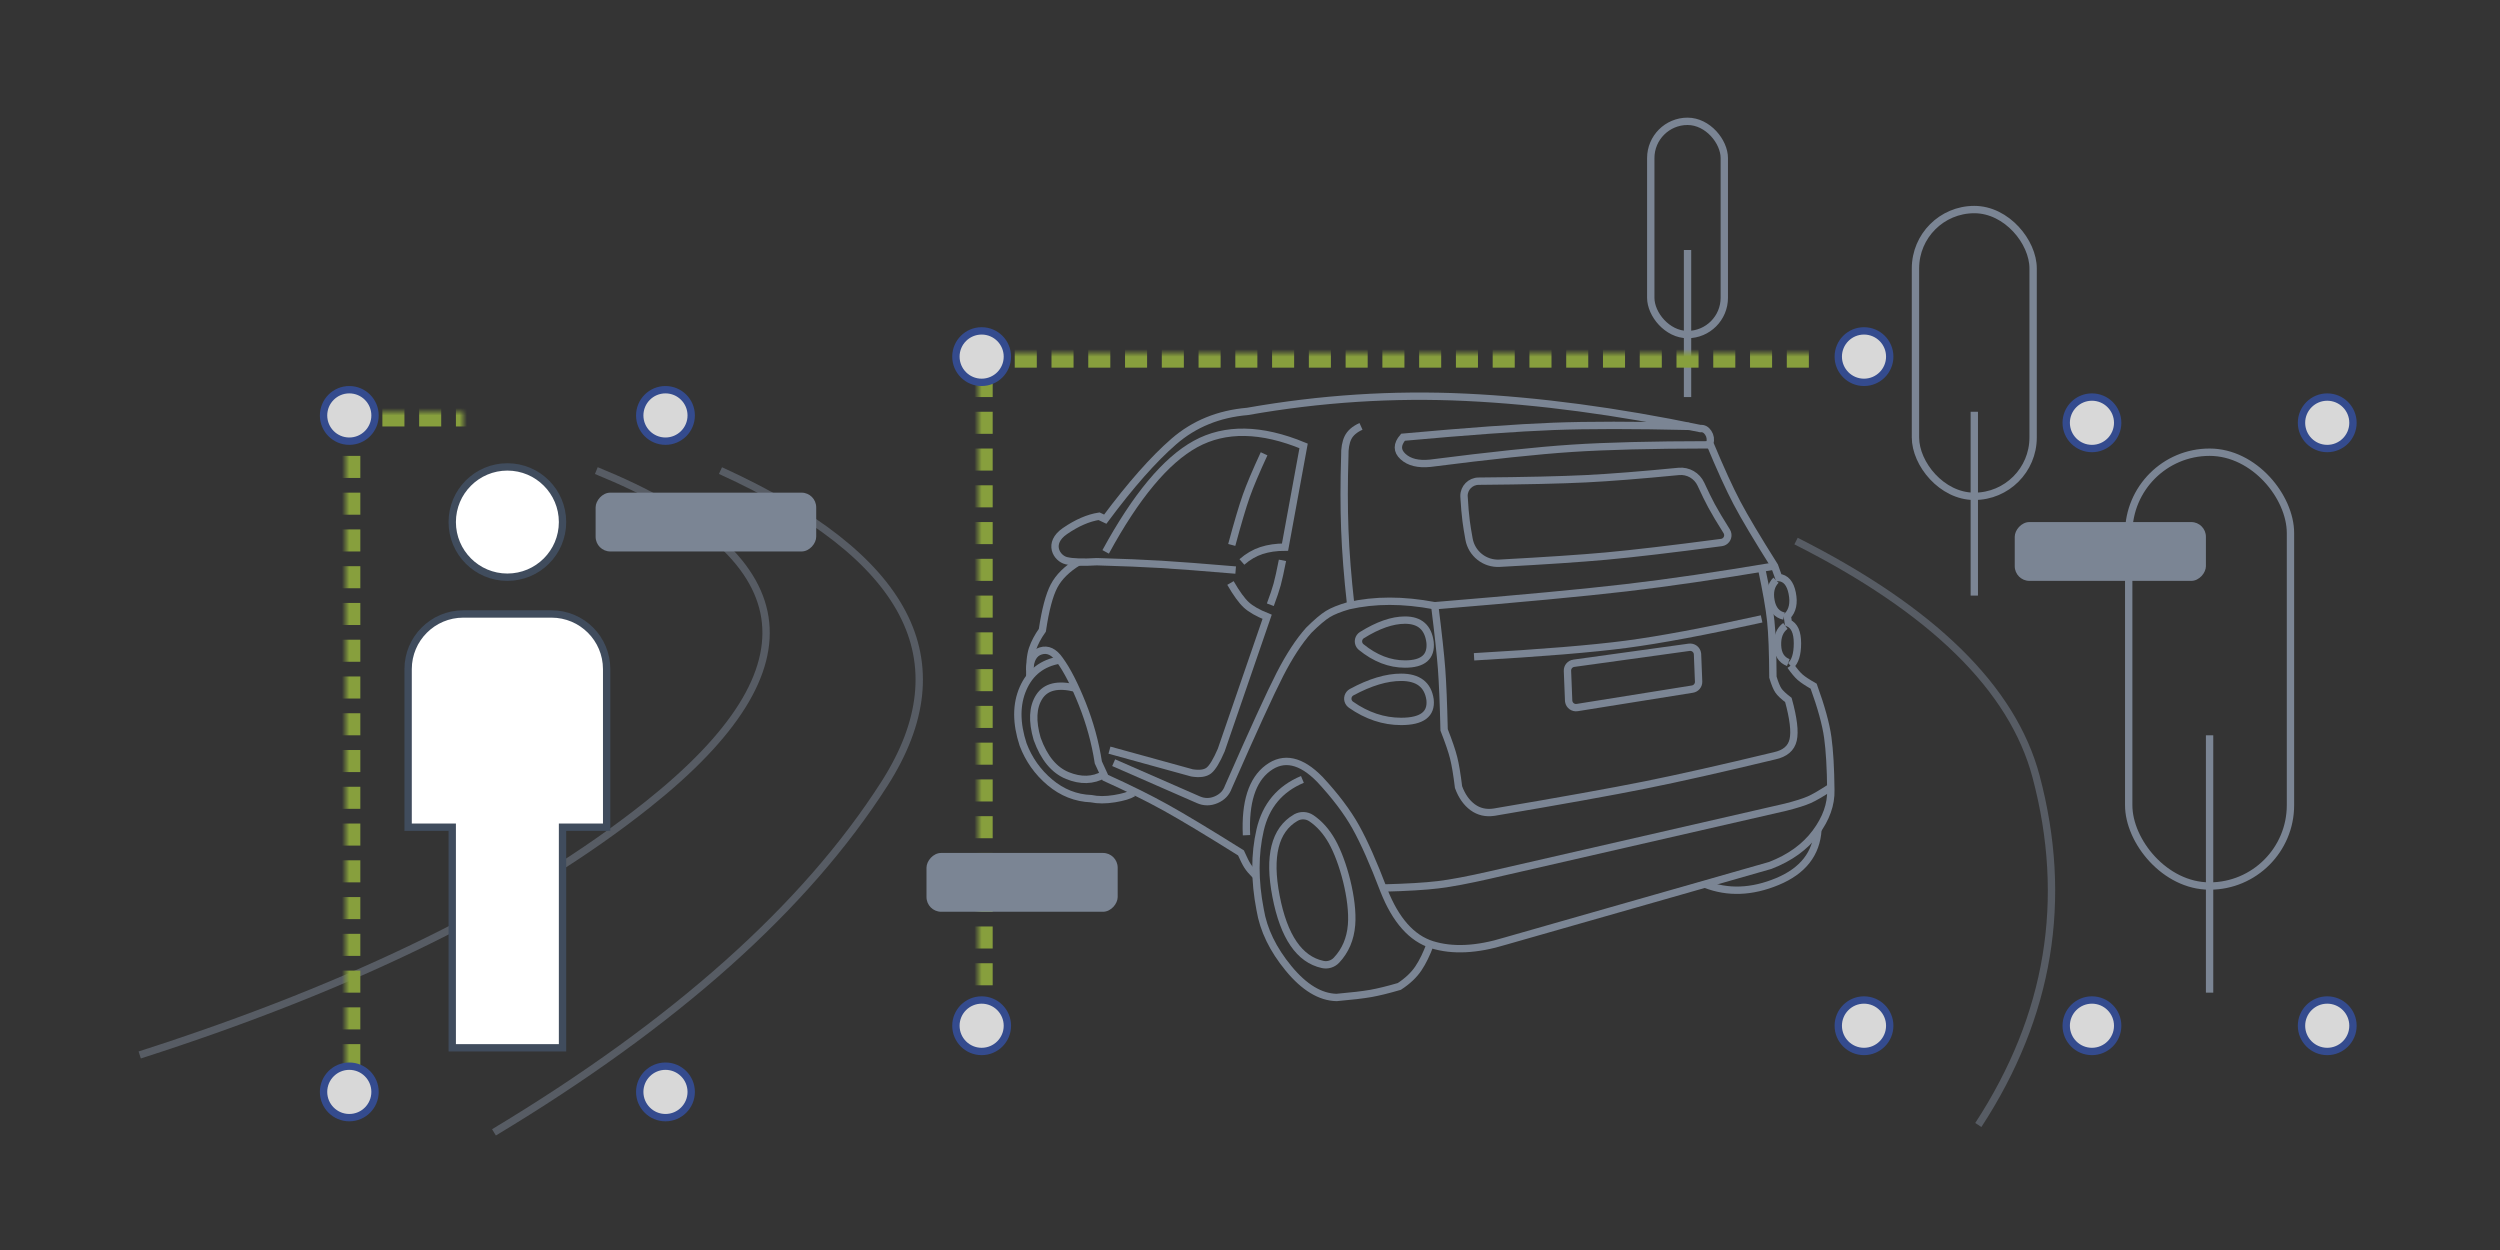
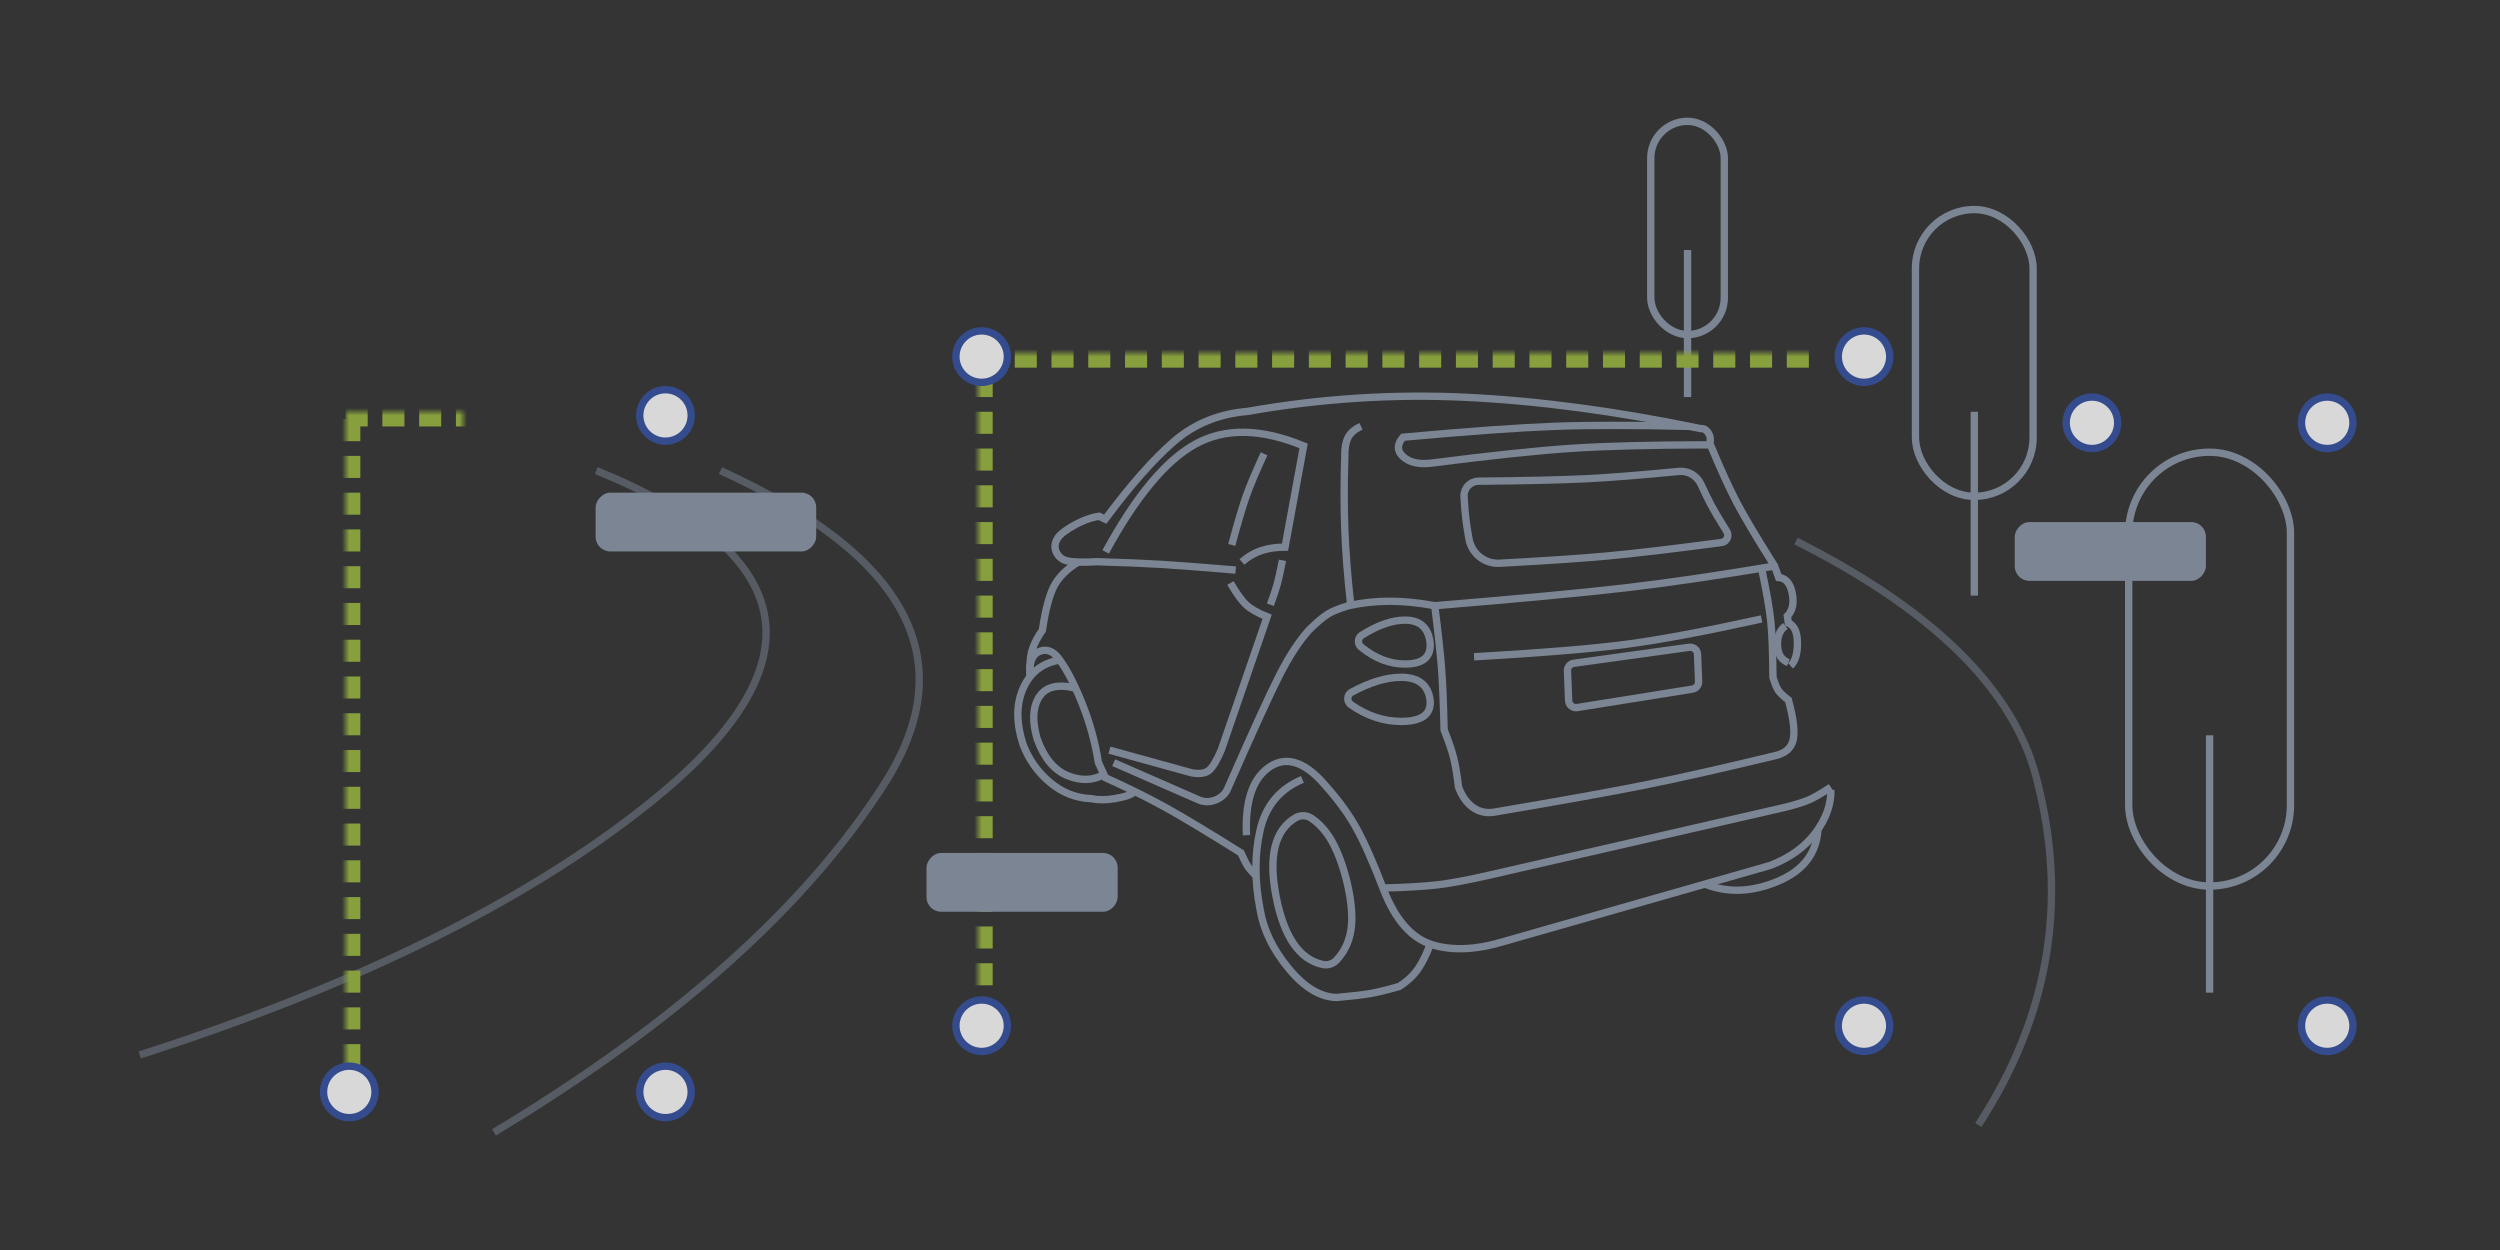
<svg xmlns="http://www.w3.org/2000/svg" xmlns:xlink="http://www.w3.org/1999/xlink" height="170" viewBox="0 0 340 170" width="340">
  <rect x="0" y="0" width="340" height="170" fill="#333333" stroke="none" />
  <defs>
    <path id="a" d="m60 41h33v83h-33z" />
    <mask id="b" fill="#fff" height="83" width="33" x="0" y="0">
      <use xlink:href="#a" />
    </mask>
    <path id="c" d="m28.004 3h44v93h-44z" />
    <mask id="d" fill="#fff" height="93" width="44" x="0" y="0">
      <use xlink:href="#c" />
    </mask>
    <path id="e" d="m7 3h121v92h-121z" />
    <mask id="f" fill="#fff" height="92" width="121" x="0" y="0">
      <use xlink:href="#e" />
    </mask>
  </defs>
  <g fill="none" fill-rule="evenodd">
    <path d="m0 0h340v170h-340z" fill="#fff" fill-opacity=".005" />
    <g transform="translate(224.004 16)">
      <path d="m45.047 137c9.683-14.839 12.301-30.635 7.855-47.388-3.179-11.979-14.06-22.655-32.644-32.027" stroke="#7b8594" stroke-opacity=".5" />
      <path d="m44 40h1v25h-1z" fill="#7b8594" />
      <rect height="39" rx="8" stroke="#7b8594" width="16" x="36.5" y="12.5" />
      <use mask="url(#b)" stroke="#879f3d" stroke-dasharray="3 2" stroke-width="4" xlink:href="#a" />
      <rect fill="#7b8594" height="8" rx="2" transform="matrix(-1 0 0 1 126 0)" width="26" x="50" y="55" />
      <g fill="#d8d8d8" stroke="#344b8e">
        <circle cx="60.5" cy="41.5" r="3.5" />
-         <circle cx="60.5" cy="123.5" r="3.5" />
        <circle cx="92.5" cy="41.5" r="3.5" />
        <circle cx="92.5" cy="123.5" r="3.5" />
      </g>
      <path d="m5 18h1v20h-1z" fill="#7b8594" />
      <rect height="29" rx="5" stroke="#7b8594" width="10" x=".5" y=".5" />
      <path d="m76 84h1v35h-1z" fill="#7b8594" />
      <rect height="59" rx="11" stroke="#7b8594" width="22" x="65.5" y="45.5" />
    </g>
    <g transform="translate(19 53)">
      <path d="m0 90.474c29.356-9.413 52.4-20.779 69.13-34.097 23.542-18.741 21.198-33.867-7.03-45.377" stroke="#7b8594" stroke-opacity=".5" />
      <path d="m48.18 101c24.672-14.839 42.368-30.635 53.088-47.388 10.72-16.753 3.293-30.957-22.282-42.612" stroke="#7b8594" stroke-opacity=".5" />
-       <path d="m56.004 30.5c2.071 0 3.946.839 5.303 2.197 1.357 1.357 2.197 3.232 2.197 5.303v21.5h-6v30h-15v-30h-6v-21.5c0-2.071.839-3.946 2.197-5.303 1.357-1.357 3.232-2.197 5.303-2.197zm-6-20c2.071 0 3.946.839 5.303 2.197 1.357 1.357 2.197 3.232 2.197 5.303s-.839 3.946-2.197 5.303c-1.357 1.357-3.232 2.197-5.303 2.197s-3.946-.839-5.303-2.197c-1.357-1.357-2.197-3.232-2.197-5.303s.839-3.946 2.197-5.303c1.357-1.357 3.232-2.197 5.303-2.197z" fill="#fff" fill-rule="nonzero" stroke="#404c5d" />
      <use mask="url(#d)" stroke="#879f3d" stroke-dasharray="3 2" stroke-width="4" xlink:href="#c" />
      <rect fill="#7b8594" height="8" rx="2" transform="matrix(-1 0 0 1 154.008 0)" width="30" x="62.004" y="14" />
      <g fill="#d8d8d8" stroke="#344b8e">
-         <circle cx="28.504" cy="3.5" r="3.5" />
        <circle cx="28.504" cy="95.5" r="3.5" />
        <circle cx="71.504" cy="3.5" r="3.5" />
        <circle cx="71.504" cy="95.5" r="3.5" />
      </g>
    </g>
    <g transform="translate(126.004 45)">
      <use mask="url(#f)" stroke="#879f3d" stroke-dasharray="3 2" stroke-width="4" xlink:href="#e" />
      <rect fill="#7b8594" height="8" rx="2" transform="matrix(-1 0 0 1 26 0)" width="26" y="71" />
      <g fill="#d8d8d8" stroke="#344b8e">
        <circle cx="7.5" cy="3.5" r="3.5" />
        <circle cx="7.5" cy="94.5" r="3.5" />
        <circle cx="127.5" cy="3.5" r="3.5" />
        <circle cx="127.5" cy="94.5" r="3.5" />
      </g>
    </g>
    <g stroke="#7b8594" transform="translate(138.427 53.88)">
      <path d="m105.08 36.662c.631-.552.946-1.572.946-3.06s-.413-2.408-1.24-2.758l-.133-.943c.709-.726.929-1.762.662-3.107-.267-1.345-.883-2.058-1.845-2.136l-.559-1.557c-2.372-3.762-4.072-6.617-5.099-8.564-1.028-1.947-2.26-4.648-3.699-8.103.138-.54.066-1.024-.215-1.451s-.637-.62-1.068-.576c-11.387-2.363-22.016-3.782-31.889-4.255-9.873-.473-19.779.167-29.719 1.921-3.912.334-7.248 1.698-10.009 4.092s-5.87 5.914-9.327 10.562l-.844-.4c-1.473.233-3.016.904-4.63 2.013-2.421 1.664-1.126 3.726.186 4.035.874.206 2.257.252 4.147.137 3.508.101 6.421.221 8.739.361 2.319.14 5.699.398 10.14.775" />
      <path d="m8.234 22.545c-1.555.946-2.656 2.034-3.305 3.264s-1.181 3.239-1.596 6.026c-.612.861-1.06 1.709-1.342 2.542-.283.833-.405 2.114-.368 3.841" />
      <path d="m11.943 21.176c4.122-7.574 8.197-12.465 12.226-14.673 4.029-2.208 8.927-2.122 14.694.259l-2.526 13.769c-1.185 0-2.252.154-3.201.463s-1.838.826-2.666 1.552" />
      <path d="m5.705 35.882c-2.375.401-4.038 1.688-4.991 3.861-.953 2.172-.953 4.715 0 7.629.773 2.041 1.988 3.757 3.647 5.15s3.527 2.132 5.603 2.217c.937.194 1.997.194 3.18 0 1.184-.194 2.033-.45 2.547-.769" />
      <path d="m1.616 37.298c.048-1.479.549-2.363 1.502-2.654.953-.291 1.815.122 2.587 1.238 1.004 1.385 2.023 3.374 3.058 5.966s1.763 5.245 2.183 7.958l.952 2.076c3.176 1.439 5.914 2.796 8.213 4.071 2.299 1.275 5.71 3.328 10.232 6.158.371.832.67 1.425.899 1.78.229.355.577.769 1.046 1.242" />
      <path d="m7.846 39.716c-2.406-.605-4.053-.211-4.942 1.181s-.98 3.299-.274 5.721c.931 2.58 2.301 4.24 4.111 4.98 1.81.739 3.462.693 4.955-.138" />
-       <path d="m31.097 59.709c-.21-4.469.758-7.508 2.904-9.118 2.146-1.61 4.504-1.1 7.075 1.529 2.115 2.275 3.741 4.432 4.878 6.47 1.137 2.038 2.412 4.912 3.825 8.623 1.604 4.059 3.79 6.521 6.557 7.385 2.767.864 6.08.703 9.941-.484l36.06-10.298c2.665-1.034 4.716-2.515 6.154-4.442s2.129-3.867 2.074-5.821c-.028-2.974-.168-5.36-.418-7.159-.25-1.799-.889-4.117-1.917-6.953-.866-.494-1.481-.902-1.845-1.223-.364-.321-.799-.84-1.304-1.555" />
+       <path d="m31.097 59.709c-.21-4.469.758-7.508 2.904-9.118 2.146-1.61 4.504-1.1 7.075 1.529 2.115 2.275 3.741 4.432 4.878 6.47 1.137 2.038 2.412 4.912 3.825 8.623 1.604 4.059 3.79 6.521 6.557 7.385 2.767.864 6.08.703 9.941-.484l36.06-10.298c2.665-1.034 4.716-2.515 6.154-4.442s2.129-3.867 2.074-5.821" />
      <path d="m49.694 66.889c3.22-.082 5.709-.23 7.465-.443 1.756-.213 4.084-.651 6.984-1.312l40.249-9.231c1.456-.369 2.534-.708 3.234-1.018.7-.309 1.68-.88 2.941-1.712" />
      <path d="m93.495 66.378c3.067 1.197 6.335 1.073 9.805-.371 3.47-1.444 5.306-3.787 5.508-7.028" />
      <path d="m13.031 49.844 11.521 5.041c.797.349 1.603.349 2.419 0s1.367-.92 1.652-1.712c3.384-7.7 5.721-12.809 7.013-15.328 1.292-2.519 2.602-4.522 3.929-6.009 1.072-1.063 1.937-1.796 2.594-2.201.657-.405 1.597-.783 2.821-1.136 1.799-.407 3.66-.61 5.582-.61 1.922 0 3.967.203 6.133.61 11.598-.957 20.278-1.773 26.038-2.446s12.486-1.658 20.176-2.954" />
      <path d="m56.697 28.499c.477 3.813.788 6.673.932 8.58s.258 4.675.343 8.304c.634 1.617 1.066 2.884 1.297 3.802s.454 2.247.666 3.987c.442 1.204 1.081 2.114 1.917 2.73.836.615 1.809.84 2.917.673 9.111-1.544 15.955-2.776 20.531-3.696 4.577-.92 10.447-2.242 17.61-3.968 1.429-.31 2.272-1.028 2.531-2.154s.043-2.94-.647-5.441c-.671-.512-1.124-.941-1.359-1.287s-.483-.95-.745-1.812c-.017-3.377-.114-5.921-.293-7.633-.178-1.712-.594-4.097-1.248-7.154" />
      <path d="m62.045 35.444c9.169-.524 16.066-1.09 20.69-1.7s10.763-1.76 18.417-3.453" />
      <path d="m75.611 36.323 15.688-2.173c.547-.076 1.052.306 1.128.853.004.032.007.065.009.097l.148 3.711c.02.506-.341.947-.841 1.027l-15.677 2.51c-.545.087-1.058-.284-1.146-.829-.006-.039-.01-.079-.012-.119l-.16-4.048c-.02-.514.353-.959.862-1.03z" />
      <path d="m28.916 25.407c.816 1.413 1.533 2.406 2.153 2.977s1.565 1.111 2.836 1.62l-6.247 18.137c-.634 1.469-1.196 2.394-1.685 2.774s-1.254.486-2.293.318l-11.22-3.092" />
      <path d="m46.669 4.107c-.875.395-1.467.909-1.774 1.542-.307.633-.45 1.463-.429 2.491-.114 3.605-.114 6.94 0 10.004.114 3.064.382 6.471.803 10.221" />
-       <path d="m103.108 25.028c-.673.675-.902 1.603-.687 2.784s.806 1.881 1.775 2.099" />
      <path d="m104.064 31.269c-.673.675-.902 1.603-.687 2.784s.806 1.881 1.775 2.099" transform="matrix(.99 .139 -.139 .99 5.706 -14.177)" />
      <path d="m46.691 34.118c1.891 1.541 3.879 2.311 5.965 2.311 2.456 0 3.592-.98 3.409-2.941-.254-2.022-1.39-3.033-3.409-3.033-1.732 0-3.686.68-5.863 2.04l-0-0c-.468.293-.611.91-.318 1.378.058.093.131.176.216.245z" />
      <path d="m45.298 41.955c2.165 1.518 4.44 2.277 6.827 2.277 2.837 0 4.149-.985 3.937-2.954-.293-2.031-1.605-3.046-3.937-3.046-1.989 0-4.232.675-6.728 2.025l-0-0c-.486.263-.667.869-.404 1.355.074.137.178.254.306.343z" />
      <path d="m38.701 52.12c-3.071 1.285-4.987 3.577-5.749 6.875-.762 3.298-.762 6.912 0 10.842.454 2.749 1.745 5.413 3.872 7.993 2.127 2.58 4.302 3.896 6.526 3.947 2.069-.183 3.618-.366 4.647-.547 1.029-.181 2.324-.499 3.885-.955 1.127-.737 1.99-1.552 2.588-2.446.598-.894 1.136-1.998 1.614-3.313" />
      <path d="m37.779 57.331c-2.831 1.667-3.72 5.229-2.665 10.685 1.062 5.495 3.176 8.586 6.341 9.273l0-0c.686.149 1.399-.073 1.88-.583 1.212-1.287 1.896-2.891 2.05-4.813.277-3.45-1.153-8.674-2.656-11.331-.772-1.366-1.712-2.421-2.817-3.166l0-0c-.639-.43-1.468-.456-2.132-.065z" />
      <path d="m91.307 4.107c-7.525-.182-13.693-.182-18.503 0-4.81.182-11.616.673-20.418 1.474-.844.983-.844 1.861 0 2.634.844.773 2.077 1.075 3.698.908 8.214-1.051 14.634-1.729 19.263-2.034 4.628-.306 10.87-.463 18.725-.474" />
      <path d="m33.489 7.835c-1.116 2.417-1.923 4.324-2.419 5.723-.496 1.399-1.157 3.624-1.98 6.674" />
      <path d="m35.989 22.328c-.293 1.493-.534 2.584-.722 3.272s-.498 1.61-.929 2.765" />
      <path d="m60.68 13.678c.078 1.325.174 2.433.289 3.322.085.657.216 1.471.393 2.443l-0.0 0c.361 1.982 2.139 3.387 4.151 3.278 6.269-.339 11.091-.662 14.465-.97 3.694-.337 8.932-.953 15.714-1.848l0.0 0c.548-.072.933-.575.86-1.122-.019-.143-.068-.28-.145-.402-.913-1.449-1.603-2.608-2.071-3.476-.404-.749-.884-1.728-1.44-2.937l-0.0 0c-.534-1.161-1.745-1.857-3.017-1.733-5.184.505-9.401.838-12.651.998-3.334.165-8.19.275-14.569.33l-0-0c-1.105.009-1.992.913-1.983 2.017 0.0.033.001.066.003.1z" />
    </g>
  </g>
</svg>